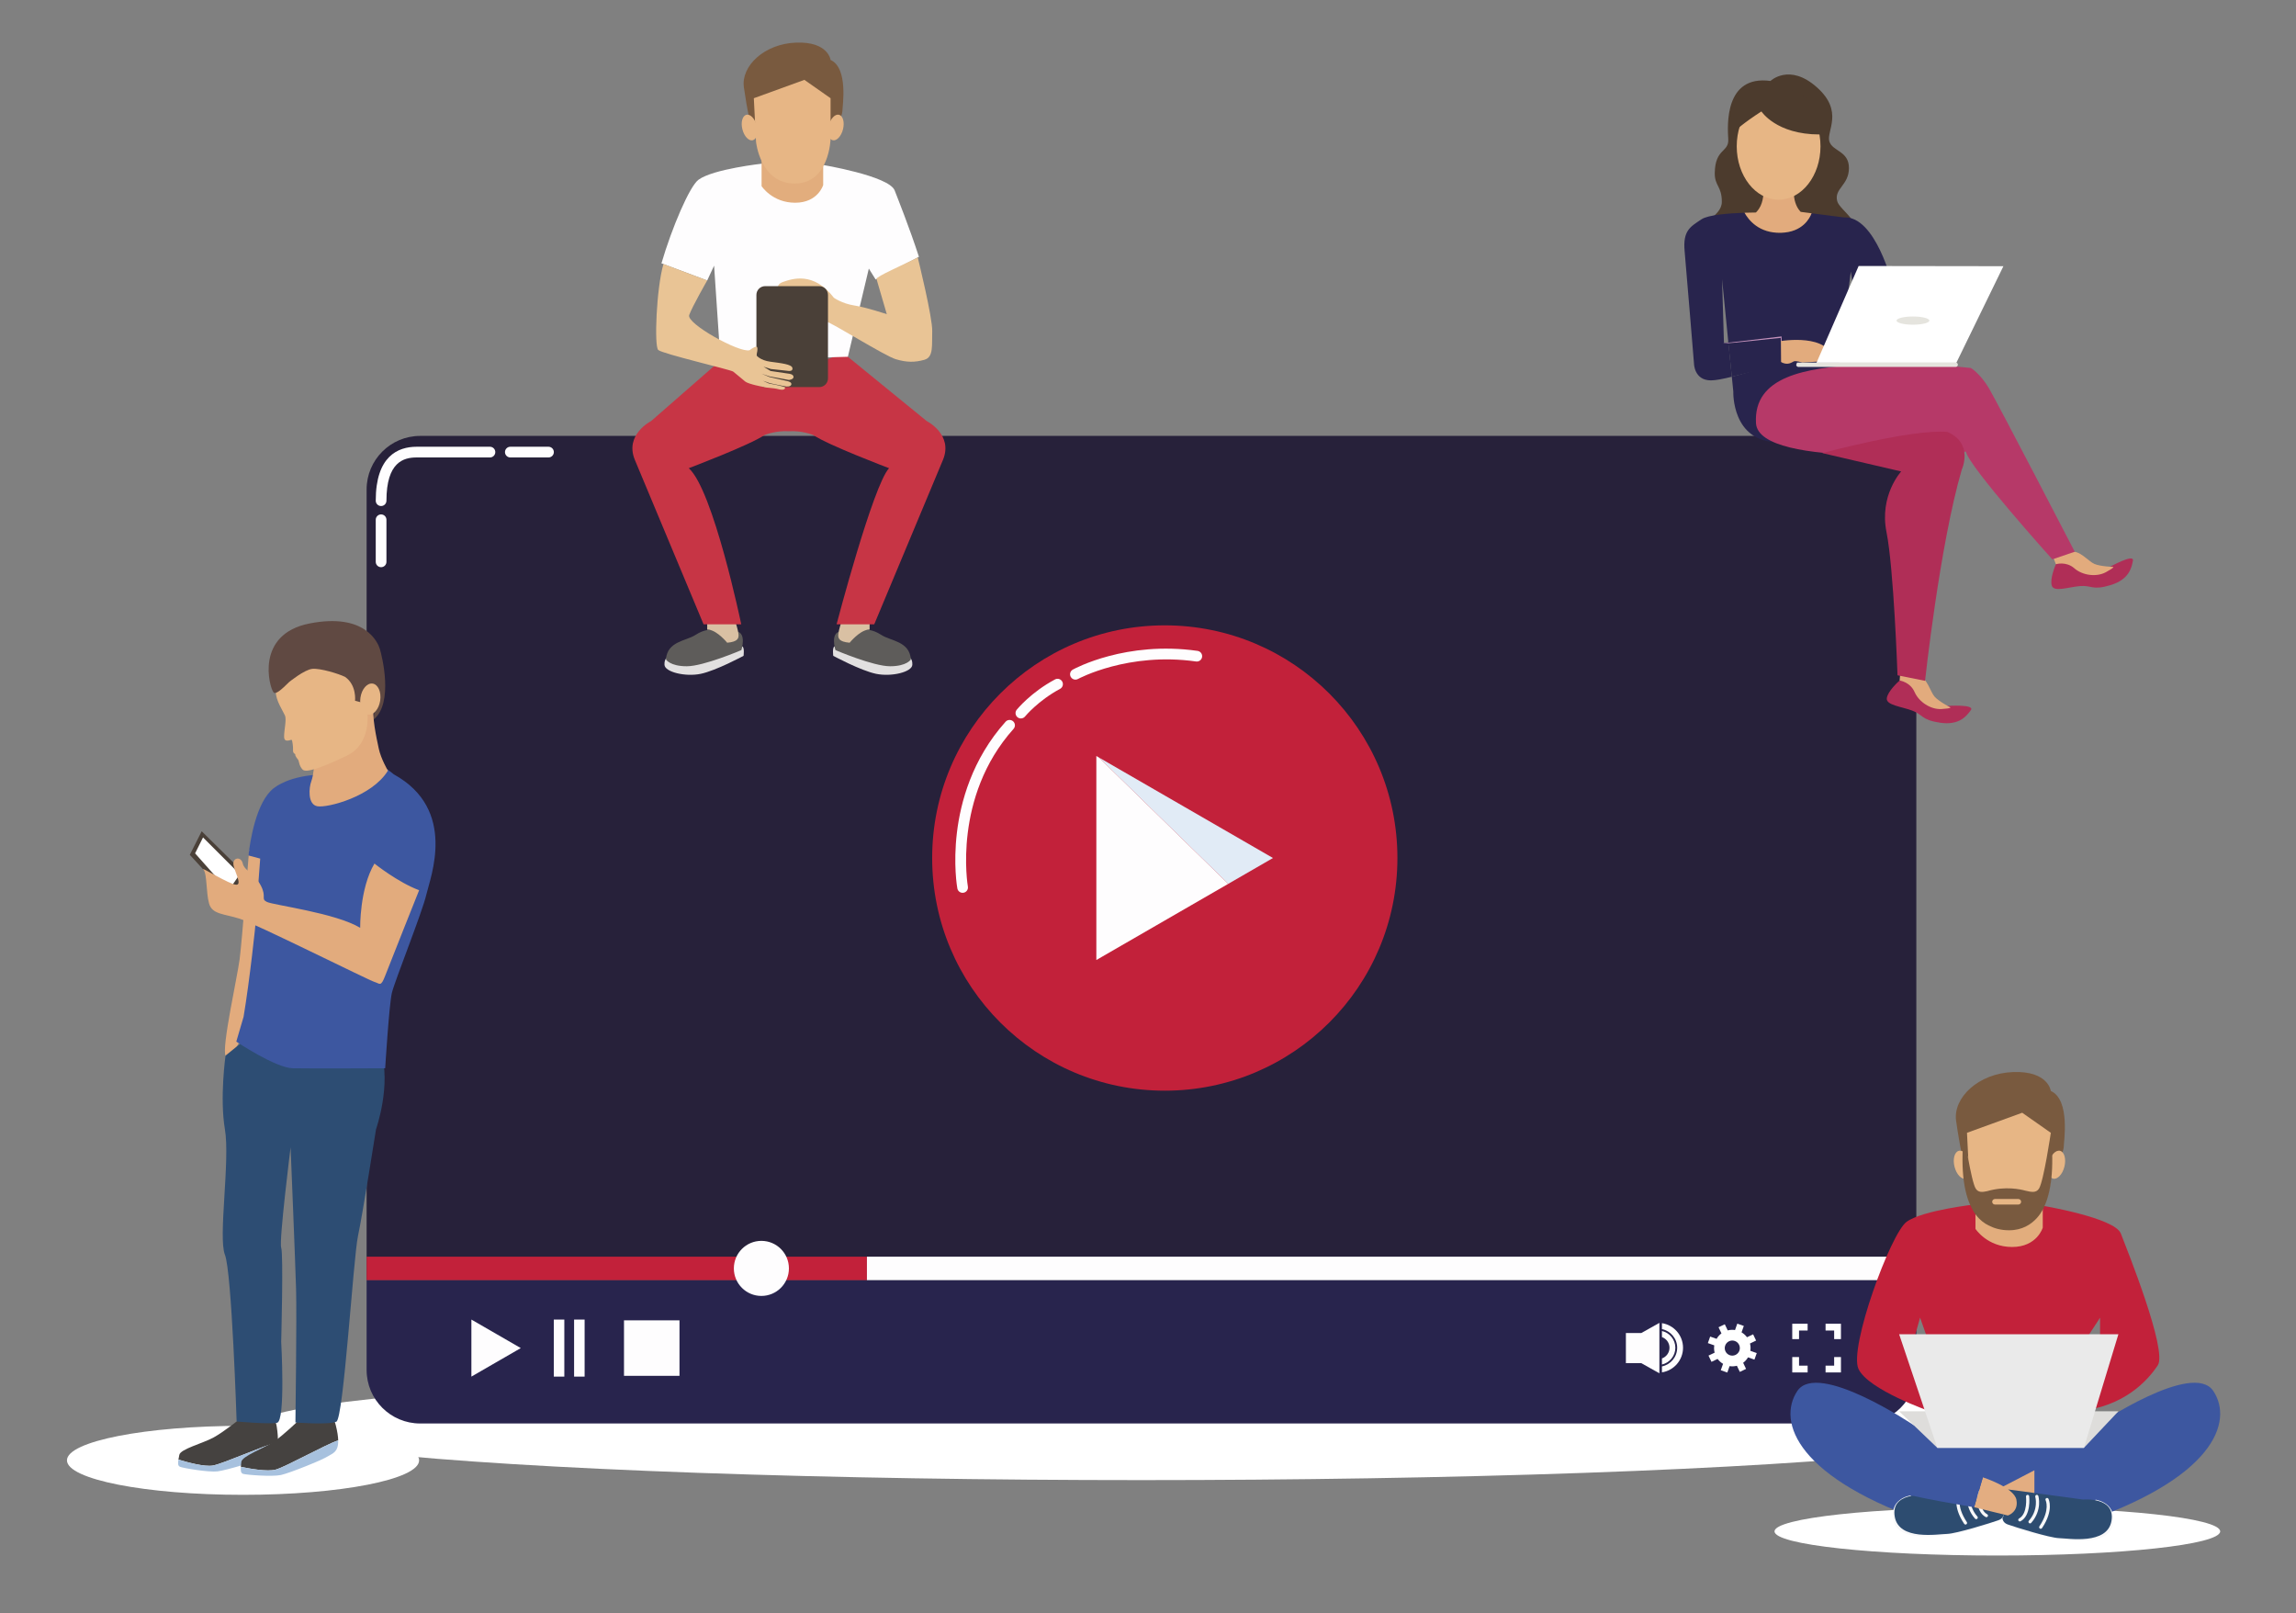
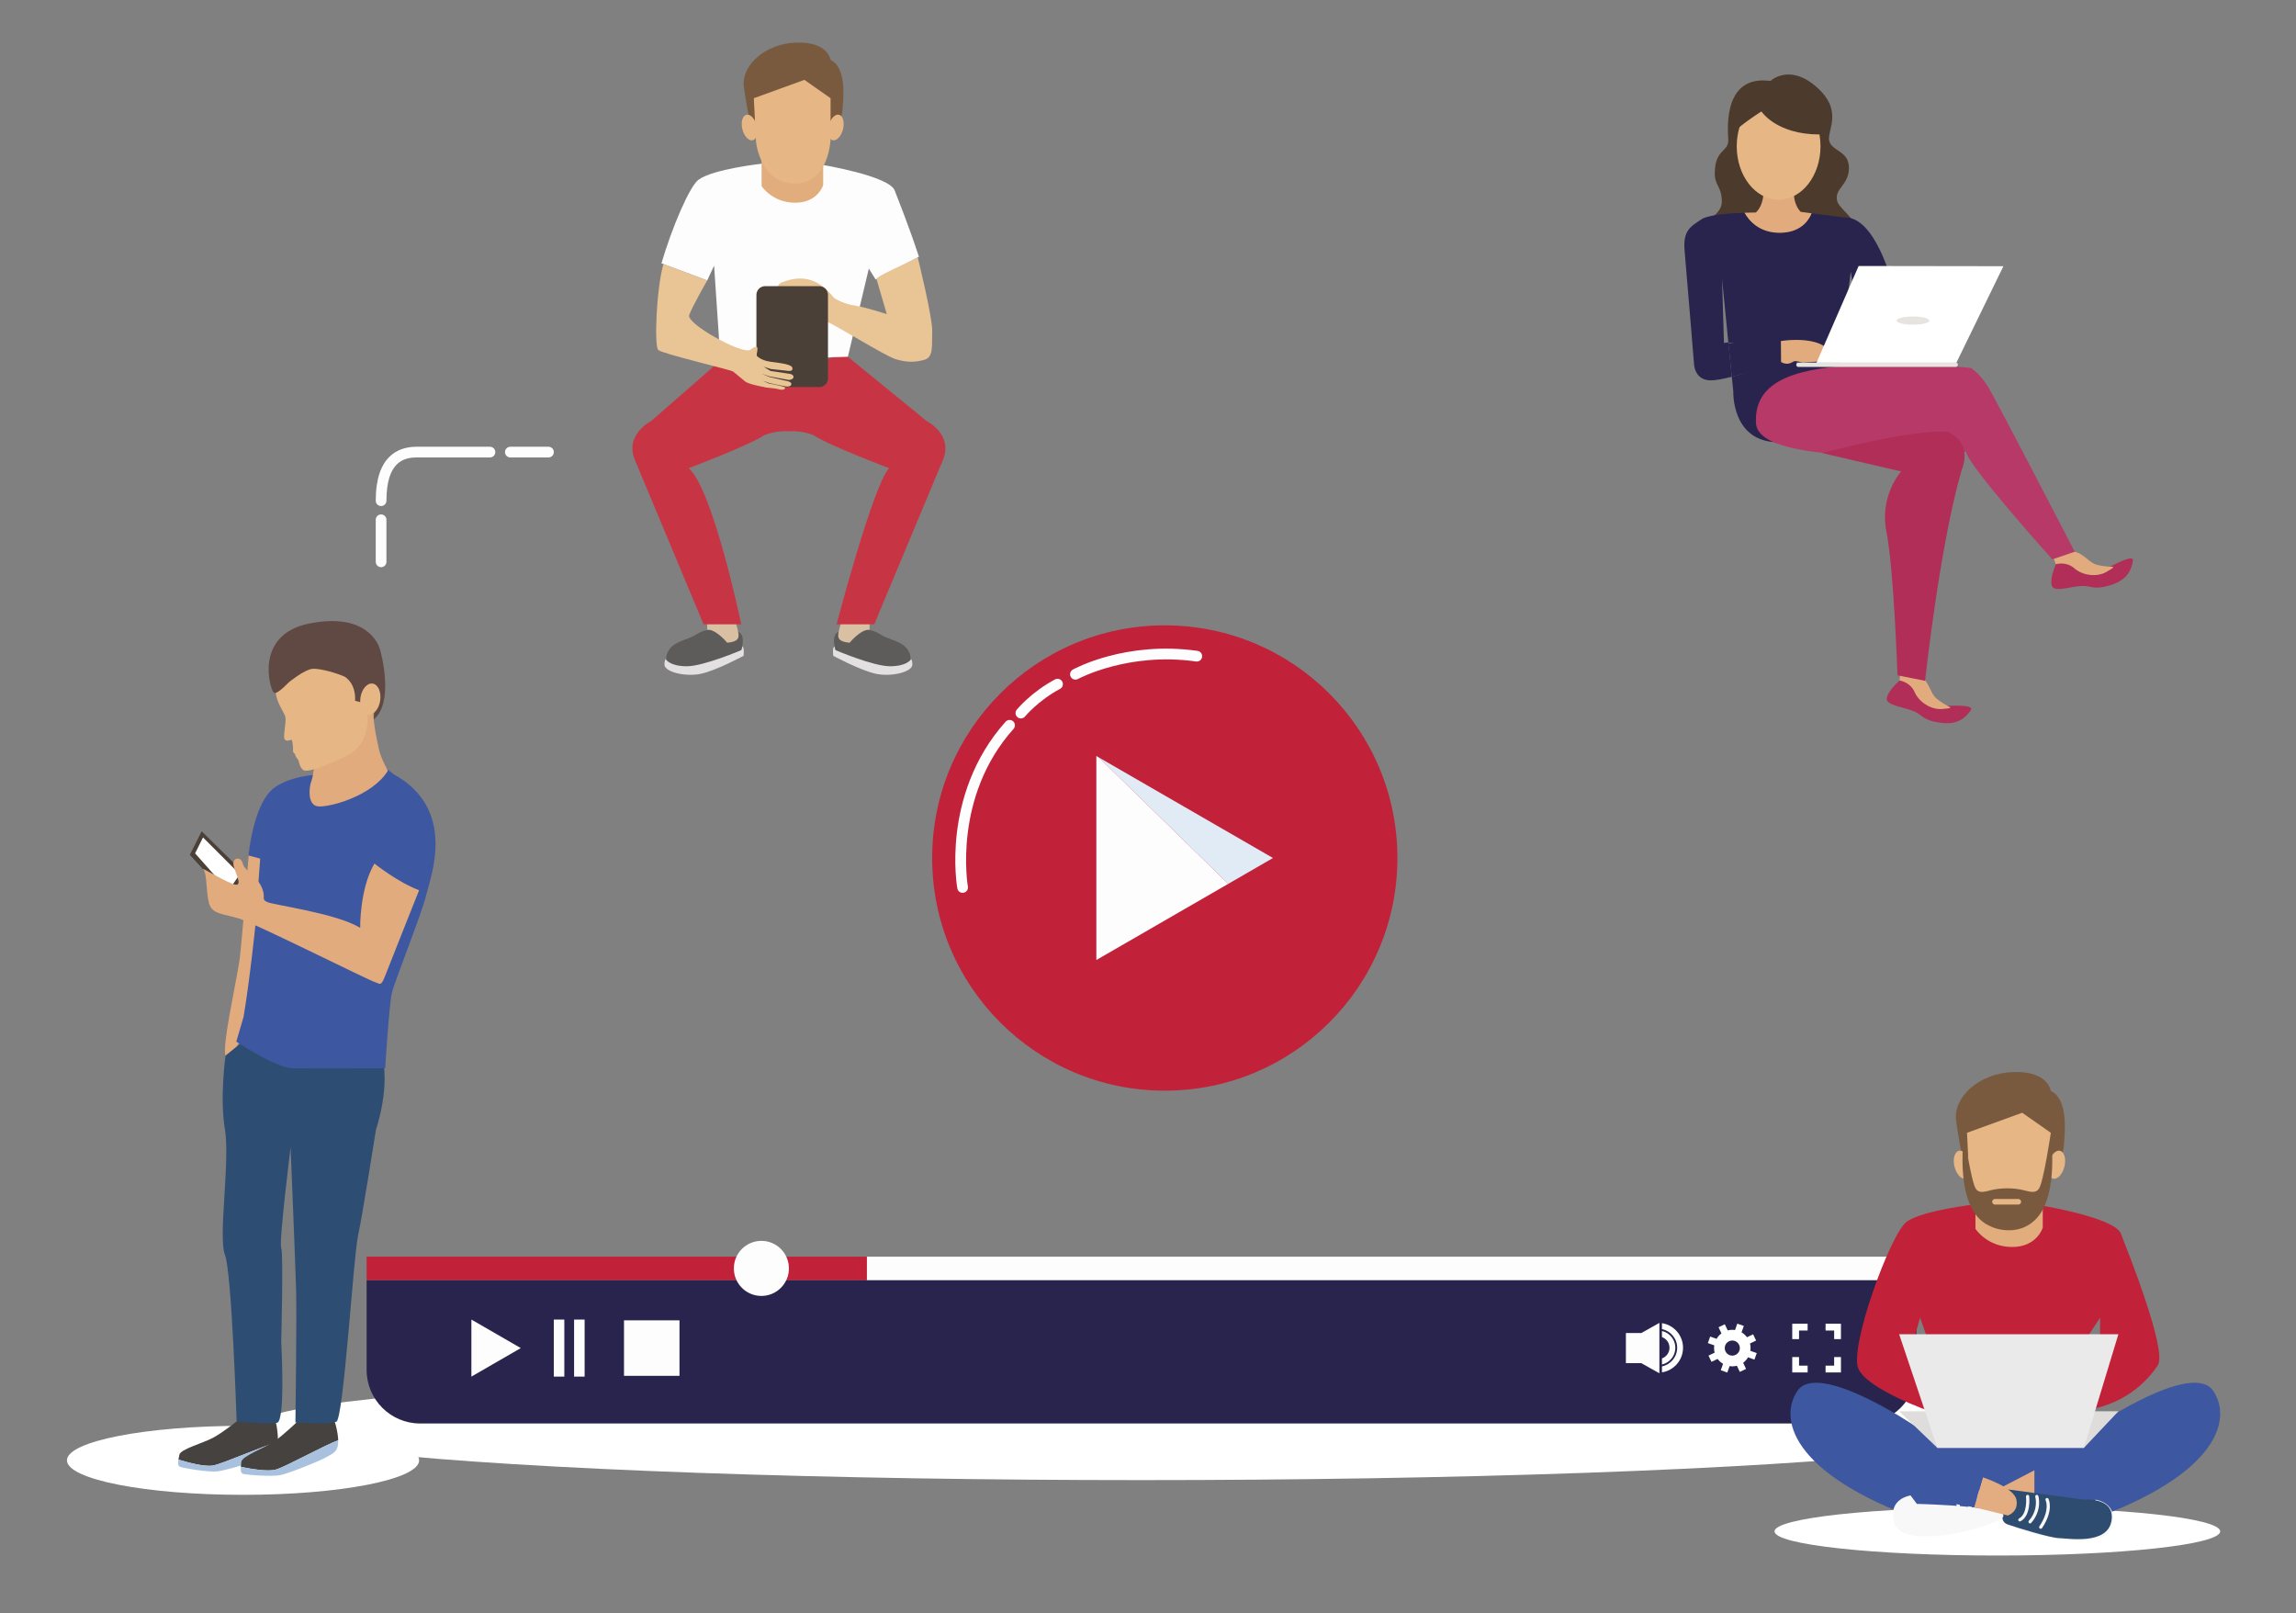
<svg xmlns="http://www.w3.org/2000/svg" id="Layer_1" x="0px" y="0px" width="5000px" height="3512px" viewBox="0 0 5000 3512" xml:space="preserve">
  <rect x="0" y="0" width="5000" height="3512" fill="#808080" stroke="none" />
  <ellipse id="XMLID_4_" fill="#FFFFFF" cx="2485.785" cy="3104.485" rx="1930.516" ry="118.185" />
  <g id="XMLID_10_">
    <g id="XMLID_67_">
-       <path id="XMLID_73_" fill="#27213A" d="M4173.197,1065.734c0-64.41-52.215-116.624-116.625-116.624H914.999    c-64.41,0-116.626,52.214-116.626,116.624v1721.47h3374.824V1065.734z" />
      <path id="XMLID_69_" fill="#28244D" d="M798.373,2787.204v195.546c0,64.411,52.216,116.626,116.626,116.626h3141.573    c64.41,0,116.625-52.215,116.625-116.626v-195.546H798.373z" />
    </g>
    <circle id="XMLID_39_" fill="#C2213A" cx="2536.561" cy="1868.157" r="506.588" />
    <g id="XMLID_27_">
      <rect id="XMLID_30_" x="798.373" y="2736.18" fill="#C2213A" width="1089.518" height="51.024" />
      <rect id="XMLID_28_" x="1887.891" y="2736.18" fill="#FEFDFE" width="2285.307" height="51.024" />
    </g>
    <circle id="XMLID_22_" fill="#FEFDFE" cx="1658.073" cy="2761.692" r="59.953" />
    <polygon id="XMLID_15_" fill="#FEFDFE" points="1026.549,2935.201 1026.549,2873.102 1080.329,2904.151 1134.108,2935.201    1080.329,2966.251 1026.549,2997.301  " />
    <g id="XMLID_25_">
      <rect id="XMLID_16_" x="1250.204" y="2873.102" fill="#FEFDFE" width="22.917" height="124.199" />
      <rect id="XMLID_19_" x="1206.016" y="2873.102" fill="#FEFDFE" width="22.917" height="124.199" />
    </g>
    <rect id="XMLID_24_" x="1358.89" y="2874.783" fill="#FEFDFE" width="120.835" height="120.836" />
    <g id="XMLID_44_">
      <polygon id="XMLID_33_" fill="#FEFDFE" points="3574.374,2902.34 3540.711,2902.34 3540.711,2968.063 3574.374,2968.063     3613.648,2990.104 3613.648,2880.299   " />
      <g id="XMLID_34_">
        <path id="XMLID_53_" fill="#FEFDFE" d="M3665.131,2934.48c0-27.051-19.927-49.533-45.872-53.542v12.942     c18.881,3.857,33.131,20.595,33.131,40.6s-14.25,36.742-33.131,40.6v12.942     C3645.204,2984.014,3665.131,2961.531,3665.131,2934.48z" />
        <path id="XMLID_55_" fill="#FEFDFE" d="M3648.397,2934.48c0-17.791-12.481-32.693-29.139-36.486v13.249     c9.541,3.423,16.397,12.532,16.397,23.237s-6.856,19.814-16.397,23.237v13.249     C3635.916,2967.174,3648.397,2952.271,3648.397,2934.48z" />
      </g>
    </g>
    <path id="XMLID_45_" fill="#FFFFFF" d="M3720.609,2951.546l6.514,13.602l13.317-6.345c3.142,4.252,7.149,7.86,11.864,10.643   l-4.946,13.964l14.21,5.032l4.939-13.95c5.408,0.813,10.807,0.528,15.912-0.804l6.368,13.342l13.592-6.485l-6.332-13.328   c4.226-3.157,7.842-7.165,10.623-11.864l13.946,4.943l5.043-14.214l-13.951-4.942c0.82-5.443,0.529-10.838-0.78-15.912   l13.322-6.396l-6.483-13.59l-13.359,6.348c-3.126-4.258-7.144-7.856-11.846-10.629l4.945-13.963l-14.215-5.035l-4.944,13.955   c-5.409-0.818-10.81-0.553-15.903,0.797l-6.363-13.337l-13.623,6.479l6.35,13.359c-4.251,3.12-7.846,7.118-10.605,11.861   l-13.984-4.953l-5.032,14.201l13.982,4.957c-0.822,5.403-0.556,10.798,0.784,15.912L3720.609,2951.546z M3756.927,2929.707   c3.036-8.57,12.431-13.048,20.979-10.015c8.554,3.031,13.066,12.433,10.027,21.002c-3.034,8.572-12.459,13.043-21.005,10.018   C3758.364,2947.675,3753.896,2938.279,3756.927,2929.707z" />
    <g id="XMLID_14_">
      <polygon id="XMLID_58_" fill="#FFFFFF" points="3917.77,2896.964 3936.473,2896.964 3936.473,2882.176 3902.982,2882.176     3902.982,2915.666 3917.77,2915.666   " />
      <polygon id="XMLID_59_" fill="#FFFFFF" points="3994.244,2896.964 3994.244,2915.666 4009.032,2915.666 4009.032,2882.176     3975.541,2882.176 3975.541,2896.964   " />
      <polygon id="XMLID_60_" fill="#FFFFFF" points="3917.77,2973.438 3917.77,2954.736 3902.982,2954.736 3902.982,2988.227     3936.473,2988.227 3936.473,2973.438   " />
      <polygon id="XMLID_61_" fill="#FFFFFF" points="3994.244,2973.438 3975.541,2973.438 3975.541,2988.227 4009.032,2988.227     4009.032,2954.736 3994.244,2954.736   " />
    </g>
    <g id="XMLID_47_">
      <polygon id="XMLID_48_" fill="#E1EBF6" points="2579.855,1757.109 2392.786,1649.104 2674.79,1924.395 2772.197,1868.157   " />
      <polygon id="XMLID_49_" fill="#FEFDFE" points="2387.515,1646.061 2387.515,1868.157 2387.515,2090.254 2579.855,1979.205     2674.79,1924.395 2392.786,1649.104   " />
    </g>
    <path id="XMLID_43_" fill="#FEFDFE" d="M2096.262,1943.941c-5.526,0-10.433-3.945-11.455-9.574   c-0.384-2.102-9.243-52.213-0.862-122.128c7.747-64.597,32.406-158.816,105.902-240.816c4.299-4.799,11.669-5.196,16.46-0.901   c4.794,4.297,5.197,11.666,0.901,16.46c-133.003,148.396-99.816,341.287-99.465,343.216c1.151,6.336-3.05,12.404-9.383,13.553   C2097.654,1943.88,2096.952,1943.941,2096.262,1943.941z" />
    <path id="XMLID_12_" fill="#FEFDFE" d="M2223.193,1564.272c-2.586,0-5.188-0.855-7.351-2.616   c-4.985-4.061-5.747-11.391-1.691-16.383c1.258-1.548,31.401-38.232,83.37-65.956c5.679-3.03,12.742-0.882,15.771,4.797   c3.031,5.68,0.881,12.741-4.797,15.771c-47.617,25.404-75.977,59.756-76.257,60.101   C2229.932,1562.809,2226.575,1564.272,2223.193,1564.272z" />
    <path id="XMLID_51_" fill="#FEFDFE" d="M2341.961,1479.77c-4.111,0-8.095-2.178-10.219-6.03   c-3.106-5.633-1.067-12.715,4.566-15.825c4.667-2.579,116.113-62.911,271.609-40.744c6.371,0.908,10.801,6.81,9.894,13.185   c-0.907,6.373-6.781,10.819-13.185,9.894c-147.421-21.017-255.979,37.481-257.056,38.076   C2345.789,1479.304,2343.863,1479.77,2341.961,1479.77z" />
    <path id="XMLID_52_" fill="#FEFDFE" d="M829.906,1234.955c-6.437,0-11.656-5.218-11.656-11.656v-91.611   c0-6.438,5.22-11.656,11.656-11.656c6.436,0,11.656,5.218,11.656,11.656v91.611   C841.562,1229.737,836.342,1234.955,829.906,1234.955z" />
    <path id="XMLID_54_" fill="#FEFDFE" d="M829.906,1101.79c-6.437,0-11.656-5.218-11.656-11.656   c0-97.059,48.453-117.433,89.1-117.433h159.61c6.436,0,11.656,5.218,11.656,11.656s-5.22,11.656-11.656,11.656H907.35   c-28.243,0-65.788,9.757-65.788,94.12C841.562,1096.571,836.342,1101.79,829.906,1101.79z" />
    <path id="XMLID_56_" fill="#FEFDFE" d="M1194.457,996.013h-83.109c-6.436,0-11.656-5.218-11.656-11.656s5.22-11.656,11.656-11.656   h83.109c6.436,0,11.656,5.218,11.656,11.656S1200.893,996.013,1194.457,996.013z" />
  </g>
  <g id="XMLID_170_">
    <g id="XMLID_196_">
      <path id="XMLID_218_" fill="#E2E0E0" d="M1978.183,1430.296c0,0,9.393,1.568,8.611,17.223s-45.402,26.617-79.063,19.57    c-33.66-7.047-93.152-39.141-93.152-39.141s-2.346-17.227,2.348-20.355C1821.623,1404.46,1978.183,1430.296,1978.183,1430.296z" />
      <path id="XMLID_215_" fill="#5E5C5A" d="M1829.451,1374.716l1.022-0.055c-1.25,8.197,1.801,17.348,20.541,19.008    c0,0,16.432-19.646,31.15-21.891l3.434-0.193c0,0,13.526-2.352,33.875,10.957c20.353,13.311,61.06,13.305,64.191,53.232    c0,0-8.611,14.875-45.404,14.875c-36.789,0-118.986-35.23-118.986-35.23S1807.533,1378.632,1829.451,1374.716z" />
      <path id="XMLID_212_" fill="#D9C0A3" d="M1825.779,1379.091c1.38-9.311,5.537-21.898,5.537-21.898l0.631-22.666l61.795,13.008    v23.365l-4.321,0.248c-18.527,2.896-39.207,28.258-39.207,28.258C1826.63,1397.259,1824.207,1389.673,1825.779,1379.091z" />
      <path id="XMLID_211_" fill="#E2E0E0" d="M1455.644,1430.296c0,0-9.393,1.568-8.611,17.223    c0.783,15.654,45.404,26.617,79.064,19.57c33.658-7.047,93.152-39.141,93.152-39.141s2.344-17.227-2.347-20.355    C1612.207,1404.46,1455.644,1430.296,1455.644,1430.296z" />
      <path id="XMLID_208_" fill="#5E5C5A" d="M1604.378,1374.716l-1.023-0.055c1.25,8.197-1.801,17.348-20.539,19.008    c0,0-16.43-19.646-31.152-21.891l-3.432-0.193c0,0-13.523-2.352-33.877,10.957c-20.354,13.311-61.059,13.305-64.191,53.232    c0,0,8.609,14.875,45.405,14.875c36.789,0,118.986-35.23,118.986-35.23S1626.298,1378.632,1604.378,1374.716z" />
      <path id="XMLID_205_" fill="#D9C0A3" d="M1608.05,1379.091c-1.383-9.311-5.537-21.898-5.537-21.898l-0.633-22.666l-61.795,13.008    v23.365l4.322,0.248c18.529,2.896,39.206,28.258,39.206,28.258C1607.197,1397.259,1609.619,1389.673,1608.05,1379.091z" />
      <g id="XMLID_197_">
        <g id="XMLID_292_">
          <g id="XMLID_293_">
            <path id="XMLID_294_" fill="#C73545" d="M1417.902,916.831l156.355-136.583l124.01,26.548l19.758-2.148l19.759,2.148       l98.94-37.893l181.423,147.928c0,0,58.606,29.302,35.162,84.975c-23.441,55.675-149.437,357.484-149.437,357.484l-82.047,0.029       c0,0,79.116-301.839,114.277-339.932c0,0-133.215-50.365-164.77-72.064c0,0-6.841-2.961-17.854-5.406       c-9.355-2.076-21.722-3.778-35.455-2.978c-13.733-0.8-26.098,0.902-35.456,2.979c-11.008,2.444-17.854,5.405-17.854,5.405       c-31.551,21.699-164.77,72.064-164.77,72.064c53.54,47.703,114.277,339.932,114.277,339.932l-82.045-0.029       c0,0-125.998-301.81-149.439-357.484C1359.298,946.133,1417.902,916.831,1417.902,916.831z" />
          </g>
        </g>
      </g>
    </g>
    <path id="XMLID_193_" fill="#FEFDFE" d="M1521.121,391.348c31.918-23.47,139.941-35.206,139.941-35.206l127.669,2.372   c0,0,147.303,24.271,159.581,56.1c6.572,17.045,32.862,82.697,52.846,144.532l-94.285,49.329l-14.819-23.689l-45.641,192.021   l-277.43,8.048l-13.885-206.444l-15.045,32.299l-99.604-37.39C1463.203,495.624,1501.705,405.628,1521.121,391.348z" />
    <path id="XMLID_190_" fill="#E2AD7D" d="M1792.658,335.366v67.485c0,0-11.249,38.563-61.059,38.563   c-49.808,0-73.109-36.153-73.109-36.153v-93.193L1792.658,335.366z" />
    <path id="XMLID_187_" fill="#795A3F" d="M1796.674,299.214l20.085-8.034c0,0,17.674-39.448,17.674-49.048   s13.659-93.955-25.707-111.629c0,0-4.822-40.17-74.717-37.76c-69.895,2.41-120.51,51.417-114.082,97.21   c6.428,45.793,17.688,102.834,21.691,102.834C1645.625,292.787,1796.674,299.214,1796.674,299.214z" />
    <path id="XMLID_184_" fill="#E7B685" d="M1808.726,302.601c0,0-2.411,97.037-77.93,97.037c-75.517,0-84.359-90.783-84.359-90.783   l-4.818-95.004l110.064-39.965l57.043,39.965V302.601z" />
    <ellipse id="XMLID_181_" transform="matrix(-0.97 -0.243 0.243 -0.97 3518.317 989.073)" fill="#E7B685" cx="1820.177" cy="277.484" rx="16.091" ry="28.591" />
    <ellipse id="XMLID_178_" transform="matrix(0.97 -0.243 0.243 0.97 -18.489 405.136)" fill="#E7B685" cx="1632.35" cy="277.484" rx="16.089" ry="28.591" />
    <path id="XMLID_175_" fill="#E9C495" d="M1998.56,560.506c0,0,32.625,131.564,31.53,161.096   c-1.094,29.531,3.551,56.011-17.051,61.771c-20.599,5.76-38.076,5.97-62.314-1.281c-24.238-7.252-142.342-81.396-150.538-81.441   c-8.195-0.047-37.809-13.979-37.809-13.979l-65.421-54.188c0,0-10.442-12.277,8.771-18.817   c19.212-6.541,66.01-23.132,110.219,34.648c0,0,17.559,12.626,44.444,16.799c26.887,4.174,70.805,18.978,70.805,18.978   s-20.891-71.195-22.409-76.616C1907.273,602.053,1969.898,575.502,1998.56,560.506z" />
    <path id="XMLID_174_" fill="#4A4038" d="M1647.232,823.826c0,10.507,8.518,19.025,19.025,19.025h117.828   c10.506,0,19.026-8.519,19.026-19.025V642.063c0-10.507-8.52-19.026-19.026-19.026h-117.828c-10.508,0-19.025,8.519-19.025,19.026   V823.826z" />
    <path id="XMLID_171_" fill="#E9C495" d="M1540.054,610.71c0,0-32.369,56.398-39.189,75.154   c-6.818,18.756,109.936,83.039,131.486,76.66c0,0,9.701-7.673,14.881-7.673s0,18.756,0,18.756s7.736,10.973,30.756,14.012   c23.018,3.04,45.724,5.597,47.583,13.27c1.863,7.673-7.546,6.821-7.546,6.821l-39.186-4.264l-16.2-5.115l15.348,9.406l40.037,5.941   c0,0,9.79,0.852,10.027,6.819c0.236,5.969-10.027,6.821-10.027,6.821l-41.745-7.673l-17.791-5.967l17.236,7.246l38.621,8.777   c0,0,10.529,1.946,8.951,7.548c-1.58,5.603-11.584,4.213-11.584,4.213s-34.408-6.494-36.865-7.723   c-2.459-1.229-13.342-4.564-13.342-4.564l12.813,5.793c0,0,34.758,6.143,35.286,8.776c0.526,2.633-2.284,6.846-14.22,3.687   c-11.936-3.16-28.563-2.921-32.012-4.795c0,0-32.938-5.912-40.486-11.881c-7.549-5.969-20.592-17.457-26.209-21.669   c-5.619-4.213-154.359-38.694-163.314-47.12c-8.953-8.426-3.971-134.406,11.415-187.021L1540.054,610.71z" />
  </g>
  <g id="XMLID_5_">
    <g id="XMLID_123_">
      <g id="XMLID_82_">
        <g id="XMLID_83_">
          <path id="XMLID_84_" fill="#4C3B2D" d="M3692.912,533.307c3.727-52.973,56.701-59.808,56.701-93.984      c0-34.175-15.73-34.292-15.382-62.535c0.67-54.091,31.106-44.631,29.397-73.68c-1.709-29.049-8.893-140.438,91.926-126.851      c0,0,41.011-39.388,100.818,13.585c59.809,52.969,20.506,95.689,27.34,117.904c6.837,22.214,42.722,20.505,42.722,58.098      c0,37.595-32.467,44.43-25.633,71.77c5.28,21.118,60.511,46.312,52.31,111.701c-49.618,42.162-113.889,67.6-184.103,67.6      c-66.273,0-127.255-22.663-175.614-60.664C3692.588,548.979,3692.349,541.298,3692.912,533.307z" />
        </g>
      </g>
    </g>
    <path id="XMLID_120_" fill="#28244D" d="M3705.32,477.495c14.737-9.827,60.021-13.188,93.703-14.308   c8.875,15.935,31.588,44.824,79.266,43.65c47.58-1.169,62.982-32.207,66.786-42.488l70.241,9.014   c69.326-4.079,106.109,146.742,106.109,146.742l-65.412,134.697l-25.52-163.669l-26.958,212.246l-20.927,37.063l-110.104,122.335   c-101.95,0-97.868-110.105-97.868-110.105l-3.238-32.367c47.228-11.859,106.876-32.883,106.876-32.883v-41.278l-7.021-0.156   l-107.37,0.332l-13.717-138.324l4.076,138.65l9.66-1.288l7.495,74.947c-18.551,4.656-35.184,7.9-45.534,7.9   c-36.701,0-36.864-36.701-36.864-36.701s-16.31-199.823-20.385-244.681C3664.536,501.965,3680.852,493.806,3705.32,477.495z" />
    <path id="XMLID_117_" fill="#B02E57" d="M4240.123,1537.03c0,0,61.242-4.164,51.836,9.033   c-9.408,13.196-25.393,33.597-66.738,27.54c-41.348-6.059-37.027-17.296-60.557-26.239c-23.529-8.938-57.828-11.861-55.766-27.145   c2.07-15.281,24.938-35.988,27.93-38.543c2.99-2.553,31.469,8.924,31.469,8.924l19.521,27.068L4240.123,1537.03z" />
    <path id="XMLID_116_" fill="#E2AB7D" d="M4174.543,1468.569l-36.4-3.518l-1.314,16.625c0,0,22.92,3.1,32.548,25.094   c9.628,21.996,35.569,38.418,58.63,37.025c23.059-1.393,19.164-3.635,19.164-3.635s-24.736-12.678-34.195-23.293   c-9.455-10.615-16.406-42.051-34.832-45.008" />
-     <path id="XMLID_104_" fill="#B02E57" d="M4594.133,1234.524c0,0,53.627-29.865,50.739-13.914   c-2.886,15.949-8.651,41.217-48.636,53.355c-39.988,12.139-40.867,0.129-65.965,2.068c-25.094,1.943-57.373,13.914-62.014-0.791   c-4.641-14.703,7.221-43.184,8.84-46.77c1.615-3.582,32.268-5.336,32.268-5.336l29.199,16.166L4594.133,1234.524z" />
+     <path id="XMLID_104_" fill="#B02E57" d="M4594.133,1234.524c0,0,53.627-29.865,50.739-13.914   c-2.886,15.949-8.651,41.217-48.636,53.355c-39.988,12.139-40.867,0.129-65.965,2.068c-25.094,1.943-57.373,13.914-62.014-0.791   c-4.641-14.703,7.221-43.184,8.84-46.77c1.615-3.582,32.268-5.336,32.268-5.336l29.199,16.166L4594.133,1234.524" />
    <path id="XMLID_103_" fill="#E2AB7D" d="M4505.627,1200.546l-34.428,12.326l5.898,15.602c0,0,22.055-6.965,40.137,8.828   c18.086,15.799,48.551,19.596,68.818,8.508c20.268-11.084,15.788-11.451,15.788-11.451s-27.783-0.928-40.858-6.502   c-13.08-5.568-32.766-31.047-50.694-25.871" />
    <path id="XMLID_100_" fill="#B63968" d="M4518.168,1201.263l-48.814,16.668c0,0-182.172-202.412-188.127-234.559   c0,0-451.261,40.482-457.211-61.916c-5.957-102.398,108.348-120.256,225.032-127.401c116.685-7.142,242.897,7.146,242.897,7.146   s20.238,11.906,39.293,44.054C4350.285,877.4,4518.168,1201.263,4518.168,1201.263z" />
    <g id="XMLID_96_">
      <path id="XMLID_97_" fill="#B02E57" d="M4240.688,940.368c58.092,25.068,31.467,82.141,31.467,82.141    c-47.983,163.951-79.975,459.861-79.975,459.861l-59.981-11.994c0,0-7.997-231.932-23.993-311.906    c-15.994-79.975,31.99-131.961,31.99-131.961l-171.947-39.988C3968.248,986.521,4164.279,933.622,4240.688,940.368z" />
    </g>
    <path id="XMLID_80_" fill="#E2AB7D" d="M3823.84,462.68c0.902-0.901,1.809-1.858,2.719-2.884   c24.438-27.491,9.164-80.443,9.164-80.443h21.132h15.524h38.442c0,0-5.501,19.072-4.619,40.266   c0.589,14.121,4.011,29.184,13.782,40.177c0.463,0.524,0.926,1.02,1.389,1.511l23.702,3.042   c-3.804,10.282-19.206,41.319-66.786,42.488c-47.678,1.173-70.391-27.715-79.266-43.65   C3808.541,462.871,3817.124,462.733,3823.84,462.68z" />
    <path id="XMLID_75_" fill="#E7B685" d="M3873.271,202.375c50.369,0,91.201,52.03,91.201,116.214   c0,64.182-40.832,116.212-91.201,116.212c-50.365,0-91.197-52.03-91.197-116.212   C3782.074,254.406,3822.906,202.376,3873.271,202.375z" />
    <path id="XMLID_71_" fill="#4C3B2D" d="M3835.828,242.606c0,0,32.253,50.146,126.379,50.146c0,0,4.389-100.294-88.936-100.294   s-96.036,93.466-96.036,93.466S3795.184,268.8,3835.828,242.606z" />
-     <polygon id="XMLID_66_" fill="#C391BB" points="3880.035,746.814 3879.636,732.529 3751.836,747.47  " />
    <path id="XMLID_65_" fill="#E2AB7D" d="M3870.325,743.761c0,0,98.608-19.232,119.742,30.241l-2.399,11.525l-62.925,3.843   c0,0-14.41-4.801-18.733-2.4c-4.32,2.4-12.007,7.686-23.055,3.363c-11.047-4.324-18.563-10.225-18.563-10.225L3870.325,743.761z" />
    <polygon id="XMLID_17_" fill="#FFFFFF" points="4362.801,579.607 4260.319,789.901 3955.771,789.901 4047.545,579.167  " />
    <path id="XMLID_11_" fill="#E5E4DE" d="M3911.585,794.103c0,2.619,2.124,4.846,4.743,4.846h342.65c2.617,0,4.674-2.331,4.674-4.949   v-0.037c0-2.617-2.057-4.551-4.674-4.551h-342.65c-2.619,0-3.711-0.111-3.711,2.506L3911.585,794.103z" />
    <ellipse id="XMLID_9_" fill="#E5E4DE" cx="4165.827" cy="698.041" rx="35.716" ry="8.926" />
    <path id="XMLID_6_" fill="#28244D" d="M3877.928,735.604l0.348,10.54l0.396,47.313c0,0-60.045,14.988-107.272,26.848l-7.613-72.797   L3877.928,735.604z" />
  </g>
  <ellipse id="XMLID_2_" fill="#FFFFFF" cx="529.274" cy="3179.604" rx="383.454" ry="75.118" />
  <ellipse id="XMLID_124_" fill="#FFFFFF" cx="4349.651" cy="3334.289" rx="485.259" ry="52.578" />
  <g id="XMLID_219_">
    <path id="XMLID_278_" fill="#3D57A0" d="M4566.898,3102.781c0,0,208.58-140.9,253.049-74.156   c44.469,66.742,2.117,191.678-296.457,290.675l-148.994-31.595h-13v-162.691L4566.898,3102.781z" />
    <path id="XMLID_275_" fill="#3D57A0" d="M4167.08,3102.781c0,0-208.58-140.9-253.049-74.156   c-44.467,66.742-2.117,191.678,296.459,290.675l148.992-31.595h13v-162.691L4167.08,3102.781z" />
    <path id="XMLID_272_" fill="#C2213A" d="M4444.234,2624.5c0,0,160.936,26.516,174.344,61.289   c13.414,34.771,101.928,254.715,80.467,286.902c-21.457,32.188-72.418,90.354-174.344,100.162l-8.047-89.434l56.654-67.262v-47.127   l-94.205,143.893h-246.766l-50.963-143.893l-13.412,47.127l53.645,112.467l-18.775,44.229c0,0-134.111-46.518-155.568-92.117   c-21.459-45.596,69.736-294.725,104.607-320.367c34.867-25.639,152.887-38.463,152.887-38.463L4444.234,2624.5z" />
    <path id="XMLID_269_" fill="#E2AD7D" d="M4448.525,2599.209v73.729c0,0-12.289,42.129-66.707,42.129s-79.871-39.496-79.871-39.496   v-101.814L4448.525,2599.209z" />
    <path id="XMLID_266_" fill="#795A3F" d="M4452.914,2559.711l21.943-8.773c0,0,19.309-43.1,19.309-53.588   s14.922-102.648-28.088-121.955c0,0-5.266-43.887-81.625-41.254c-76.363,2.633-131.658,56.174-124.637,106.203   s19.322,112.346,23.699,112.35C4287.891,2552.693,4452.914,2559.711,4452.914,2559.711z" />
    <polygon id="XMLID_263_" fill="#DEDDDB" points="4500.561,3152.4 4538.111,3152.4 4613.215,3072.854 4135.777,3072.854    4218.926,3152.4  " />
    <polygon id="XMLID_260_" fill="#EAEAEA" points="4373.209,3152.4 4538.111,3152.4 4613.215,2905.09 4135.777,2905.09    4218.926,3152.4  " />
    <path id="XMLID_257_" fill="#E7B685" d="M4466.078,2563.414c0,0-2.633,106.014-85.137,106.014   c-82.506,0-92.162-99.184-92.162-99.184l-5.264-103.791l120.246-43.664l62.316,43.664V2563.414z" />
    <path id="XMLID_254_" fill="#E7B685" d="M4461.541,2531.703c-4.193,16.73,0.041,32.209,9.459,34.568   c9.418,2.361,20.451-9.291,24.643-26.025c4.193-16.732-0.041-32.213-9.459-34.57   C4476.766,2503.314,4465.732,2514.967,4461.541,2531.703z" />
    <path id="XMLID_251_" fill="#E7B685" d="M4290.441,2531.703c4.191,16.73-0.043,32.209-9.461,34.568   c-9.416,2.361-20.451-9.291-24.643-26.025c-4.193-16.732,0.041-32.213,9.459-34.57   C4275.215,2503.314,4286.248,2514.967,4290.441,2531.703z" />
    <path id="XMLID_250_" fill="#795A3F" d="M4296.313,2635.086c-17.342-29.729-28.266-80.957-19.512-168.633   c0,0,15.549,105.559,25.775,121.537c5.453,8.521,13.818,7.951,24.799,5.566c39.994-11.773,73.977-3.746,82.924-1.191   c13.568,3.191,23.721,5.445,30.006-4.375c10.227-15.979,25.773-121.537,25.773-121.537c7.992,80.033,0.016,129.613-14.123,160.164   v0.002c0,0-19.277,52.066-76.719,52.066c-18.199,0-32.783-4.377-44.225-10.359c-9.445-4.439-19.199-11.631-27.92-23.074   C4298.424,2639.369,4296.313,2635.086,4296.313,2635.086L4296.313,2635.086z" />
    <path id="XMLID_247_" fill="#E7B685" d="M4338.395,2616.633c0,3.336,2.705,6.039,6.041,6.039h50.916   c3.336,0,6.039-2.703,6.039-6.039l0,0c0-3.338-2.703-6.043-6.039-6.043h-50.916   C4341.1,2610.59,4338.395,2613.295,4338.395,2616.633L4338.395,2616.633z" />
    <polygon id="XMLID_244_" fill="#E3AD81" points="4430.316,3201.244 4430.316,3260.537 4365.73,3299.711 4322.322,3257.361  " />
    <g id="XMLID_234_">
      <path id="XMLID_241_" fill="#F8F8F9" d="M4549.957,3283.707l13.766-18.404c0,0,51.457,7.063,35.258,59.912    c-16.199,52.848-161.514,24.26-226.498-5.915C4307.496,3289.123,4549.957,3283.707,4549.957,3283.707z" />
      <path id="XMLID_238_" fill="#2D4C70" d="M4361.496,3297.02c0,0-5.555,16.457,10.986,22.28    c16.541,5.821,91.715,29.257,111.83,29.716c20.117,0.459,104.959,15.281,113.889-37.658c8.93-52.938-62.008-46.379-62.008-46.379    l-162.984-21.961L4361.496,3297.02z" />
      <path id="XMLID_237_" fill="#F8F8F9" d="M4398.555,3312.693c0.555,0,1.117-0.135,1.637-0.416    c23.309-12.578,18.928-52.791,18.73-54.498c-0.221-1.895-1.932-3.252-3.826-3.031c-1.893,0.219-3.25,1.932-3.031,3.824l0,0    c0.041,0.373,4.041,37.271-15.152,47.631c-1.676,0.904-2.303,3-1.398,4.676    C4396.139,3312.037,4397.328,3312.693,4398.555,3312.693z" />
      <path id="XMLID_236_" fill="#F8F8F9" d="M4420.785,3316.928c0.959,0,1.912-0.395,2.594-1.17    c24.27-27.58,15.91-57.301,15.543-58.555c-0.537-1.83-2.457-2.875-4.285-2.34c-1.826,0.537-2.875,2.453-2.342,4.281    c0.039,0.137,1.961,7,1.174,16.783c-1.053,13.082-6.189,24.947-15.273,35.268c-1.26,1.432-1.119,3.613,0.313,4.873    C4419.162,3316.645,4419.977,3316.928,4420.785,3316.928z" />
      <path id="XMLID_235_" fill="#F8F8F9" d="M4444.078,3328.666c1.111,0,2.207-0.539,2.873-1.533    c26.248-39.277,14.465-62.779,13.949-63.76c-0.885-1.688-2.969-2.338-4.658-1.453c-1.682,0.883-2.336,2.953-1.465,4.637    c0.068,0.145,2.592,5.35,2.246,14.744c-0.328,8.852-3.336,23.324-15.813,41.994c-1.061,1.588-0.633,3.729,0.951,4.789    C4442.752,3328.477,4443.418,3328.666,4444.078,3328.666z" />
    </g>
    <g id="XMLID_224_">
      <path id="XMLID_231_" fill="#F8F8F9" d="M4174.396,3274.453l-13.766-18.403c0,0-51.457,7.062-35.258,59.909    c16.201,52.848,161.514,24.258,226.498-5.916C4416.855,3279.867,4174.396,3274.453,4174.396,3274.453z" />
-       <path id="XMLID_228_" fill="#2D4C70" d="M4362.857,3287.764c0,0,5.553,16.455-10.986,22.279    c-16.541,5.822-91.711,29.26-111.83,29.719c-20.117,0.455-104.961,15.279-113.891-37.658    c-8.928-52.939,62.012-46.381,62.012-46.381l162.984-21.961L4362.857,3287.764z" />
      <path id="XMLID_227_" fill="#F8F8F9" d="M4325.799,3303.438c-0.557,0-1.115-0.133-1.639-0.412    c-23.305-12.582-18.926-52.795-18.729-54.502c0.219-1.893,1.932-3.252,3.826-3.031c1.893,0.221,3.25,1.934,3.033,3.826l0,0    c-0.045,0.371-4.043,37.27,15.148,47.629c1.68,0.906,2.305,3,1.398,4.678C4328.215,3302.779,4327.027,3303.438,4325.799,3303.438z    " />
      <path id="XMLID_226_" fill="#F8F8F9" d="M4303.568,3307.672c-0.957,0-1.912-0.395-2.594-1.17    c-24.271-27.58-15.91-57.301-15.543-58.555c0.539-1.83,2.457-2.875,4.285-2.336c1.828,0.537,2.875,2.449,2.34,4.277    c-0.037,0.137-1.959,7-1.172,16.787c1.051,13.08,6.191,24.943,15.271,35.266c1.262,1.43,1.123,3.613-0.309,4.871    C4305.191,3307.389,4304.379,3307.672,4303.568,3307.672z" />
      <path id="XMLID_225_" fill="#F8F8F9" d="M4280.277,3319.412c-1.115,0-2.209-0.541-2.873-1.535    c-26.248-39.277-14.467-62.779-13.953-63.758c0.885-1.689,2.973-2.34,4.662-1.455c1.682,0.883,2.334,2.955,1.465,4.641    c-0.072,0.145-2.594,5.346-2.248,14.74c0.328,8.852,3.338,23.326,15.814,41.996c1.059,1.586,0.633,3.727-0.953,4.789    C4281.604,3319.223,4280.936,3319.412,4280.277,3319.412z" />
    </g>
    <path id="XMLID_223_" fill="#E3AD81" d="M4318.086,3216.641l-19.059,65.07l73.455,18c0,0,23.951-7.408,18.658-34.408   S4318.086,3216.641,4318.086,3216.641z" />
    <path id="XMLID_220_" fill="#3D57A0" d="M4318.086,3216.641l-19.059,65.07c0,0-138.699-22.33-187.404-38.693   c-48.703-16.359,68.82-71.42,68.82-71.42L4318.086,3216.641z" />
  </g>
  <g id="XMLID_131_">
    <polygon id="XMLID_169_" fill="#4A4038" points="499.141,1954.701 413.309,1861.195 439.217,1809.91 545.232,1914.404    529.982,1958.637  " />
    <polygon id="XMLID_166_" fill="#FFFFFF" points="424.848,1857.99 497.285,1939.404 522.289,1903.506 442.156,1823.373  " />
    <g id="XMLID_159_">
      <path id="XMLID_163_" fill="#454240" d="M463.9,3190.863c22.502-4.18,111.424-43.834,141.069-51.09    c0.554-8.285-0.047-19.096-2.272-33.393c-9.166-58.922-77.908-18.873-77.908-18.873s-36.279,29.49-59.598,42.303    c-23.318,12.811-72.429,25.211-74.646,37.863c-0.643,3.66-1.374,7.133-1.918,10.301    C405.955,3183.309,445.234,3194.33,463.9,3190.863z" />
      <path id="XMLID_160_" fill="#A7C1DE" d="M463.9,3190.863c-18.666,3.467-57.945-7.555-75.273-12.889    c-1.342,7.777-1.548,13.672,3.518,15.736c7.125,2.906,62.43,12.342,81.766,9.93c19.334-2.414,92.031-24.191,105.822-31.357    c10.447-5.428,23.496-6.646,25.237-32.51C575.324,3147.029,486.402,3186.684,463.9,3190.863z" />
    </g>
    <g id="XMLID_152_">
      <path id="XMLID_156_" fill="#454240" d="M600.66,3199.729c22.025-6.207,106.977-53.785,135.836-63.703    c-0.201-8.305-1.783-19.016-5.299-33.049c-14.486-57.846-79.301-11.711-79.301-11.711s-33.443,32.668-55.5,47.549    c-22.061,14.877-69.843,31.691-70.898,44.492c-0.305,3.701-0.717,7.229-0.973,10.432    C542.268,3197.477,582.387,3204.879,600.66,3199.729z" />
      <path id="XMLID_153_" fill="#A7C1DE" d="M600.66,3199.729c-18.273,5.15-58.393-2.252-76.135-5.99    c-0.627,7.867-0.299,13.758,4.934,15.355c7.363,2.242,63.297,6.609,82.332,2.449s89.449-32.457,102.531-40.85    c9.91-6.355,22.797-8.756,22.174-34.668C707.637,3145.943,622.686,3193.521,600.66,3199.729z" />
    </g>
    <path id="XMLID_149_" fill="#E2AB7D" d="M554.301,1835.867l-11.852,15.613c0,0-15.459,197.738-20.578,236.992   c-5.119,39.258-39.256,191.162-30.723,209.938c8.535,18.775,30.893-32.43,30.893-32.43l78.641-401.098L554.301,1835.867z" />
    <path id="XMLID_146_" fill="#2D4D73" d="M554.301,2247.205l-63.152,51.205c0,0-12.967,92.168-1.363,160.439   c11.606,68.273-15.016,235.539,0,273.09c15.018,37.549,25.516,363.082,25.516,363.082s69.238,6.266,88.014,2.852   c18.777-3.414,9.018-176.48,9.018-176.48s5.121-191.162,0-204.816c-5.121-13.652,20.482-218.469,20.482-218.469   s10.239,249.191,11.945,308.93c1.709,59.74-1.434,290.133-1.434,290.133s71.459,5.717,89.152-1.752   c15.795-6.67,36.879-356.447,47.119-404.34s39.258-232.229,39.258-232.229s34.137-97.287,10.24-170.68   C805.201,2214.775,554.301,2247.205,554.301,2247.205z" />
    <path id="XMLID_143_" fill="#3D57A0" d="M857.584,1685.975l-14.943-11.709c0,0-103.854,33.998-143.086,24.266l4.006-12.557   c0,0-67.828,0-107.078,29.861c-39.25,29.865-52.047,117.754-55.461,146.764l25.598,6.828c0,0-9.387,124.576-9.387,133.109   c0,6.367-13.783,134.41-26.807,211.375l-15.855,53.992c0,0,85.326,57.17,122.871,58.023c37.543,0.854,201.373,0,201.373,0   s8.533-138.23,14.506-163.83c5.971-25.598,66.555-176.627,75.088-214.17C936.941,1910.383,996.668,1762.766,857.584,1685.975z" />
    <path id="XMLID_140_" fill="#E2AB7D" d="M684.092,1664.066c0,0-0.945,23.221-6.16,36.963c-5.212,13.742-8.531,50.705,13.27,54.494   c21.797,3.793,118.939-20.957,153.531-77.529c0,0-15.164-25.773-19.9-48.045c-4.74-22.271-16.113-72.975-9.953-93.352   c6.162-20.375-1.371-101.104-20.35-102.676C775.547,1432.348,684.092,1664.066,684.092,1664.066z" />
    <path id="XMLID_137_" fill="#E7B685" d="M799.867,1550.408c0,0,10.301,68.664-44.631,94.986   c-54.93,26.32-88.859,38.041-96.258,30.199s-7.582-16.738-9.004-20.057c-1.421-3.316-7.582-8.057-7.107-13.74   c0,0-5.215-1.422-4.742-8.531c0.477-7.107-1.418-20.848-2.842-22.27c-1.422-1.424-16.586,8.055-16.586-7.109   s5.688-36.961,1.897-45.965c-3.79-9.002-20.377-33.17-19.905-51.652c0,0,12.323-87.664,96.67-88.139   c84.352-0.473,102.355,12.795,107.569,31.75c5.212,18.953-4.739,98.176-4.739,98.176" />
    <path id="XMLID_136_" fill="#E2AB7D" d="M815.441,1880.244c0,0,51.203,40.963,97.287,58.031c0,0-64.055,160.439-73.844,186.041   c-9.789,25.604-11.496,17.068-23.443,13.654s-259.436-126.877-293.57-137.686c-34.134-10.807-59.736-9.1-66.564-32.994   c-6.828-23.895-4.039-65.504-12.572-74.037c-8.535-8.535,57.707,33.074,71.836,33.074s-6.354-32.43-6.354-46.084   s17.068-15.361,20.482,0c3.412,15.361,25.924,22.188,39.254,47.791c13.334,25.602-0.646,28.895,13.334,35.781   c13.976,6.889,149.773,23.955,203.058,56.385C784.346,2020.201,783.012,1934.861,815.441,1880.244z" />
    <path id="XMLID_135_" fill="#604942" d="M827.201,1412.918c-4.264-13.74-31.666-79.367-153.127-55.441   c-118.934,23.428-87.598,138.369-78.594,149.743c4.85,6.125,18.084-6.448,34.217-22.241c0.049-0.039,33.082-26.936,50.311-28.66   c17.244-1.723,57.238,10.533,71.209,17.338l0,0c25.865,17.682,21.961,52.043,21.961,52.043l14.921,3.969   c0,0,10.193-21.027,20.688-25.293c10.49-4.264,5.021,62.133,5.021,62.133C857.758,1530.549,831.465,1426.66,827.201,1412.918z" />
    <path id="XMLID_132_" fill="#E7B685" d="M784.922,1518.977c-2.758,18.664,4.639,35.219,16.523,36.975   c11.881,1.756,23.754-11.949,26.512-30.613s-4.639-35.217-16.523-36.975C799.551,1486.607,787.68,1500.313,784.922,1518.977z" />
  </g>
</svg>